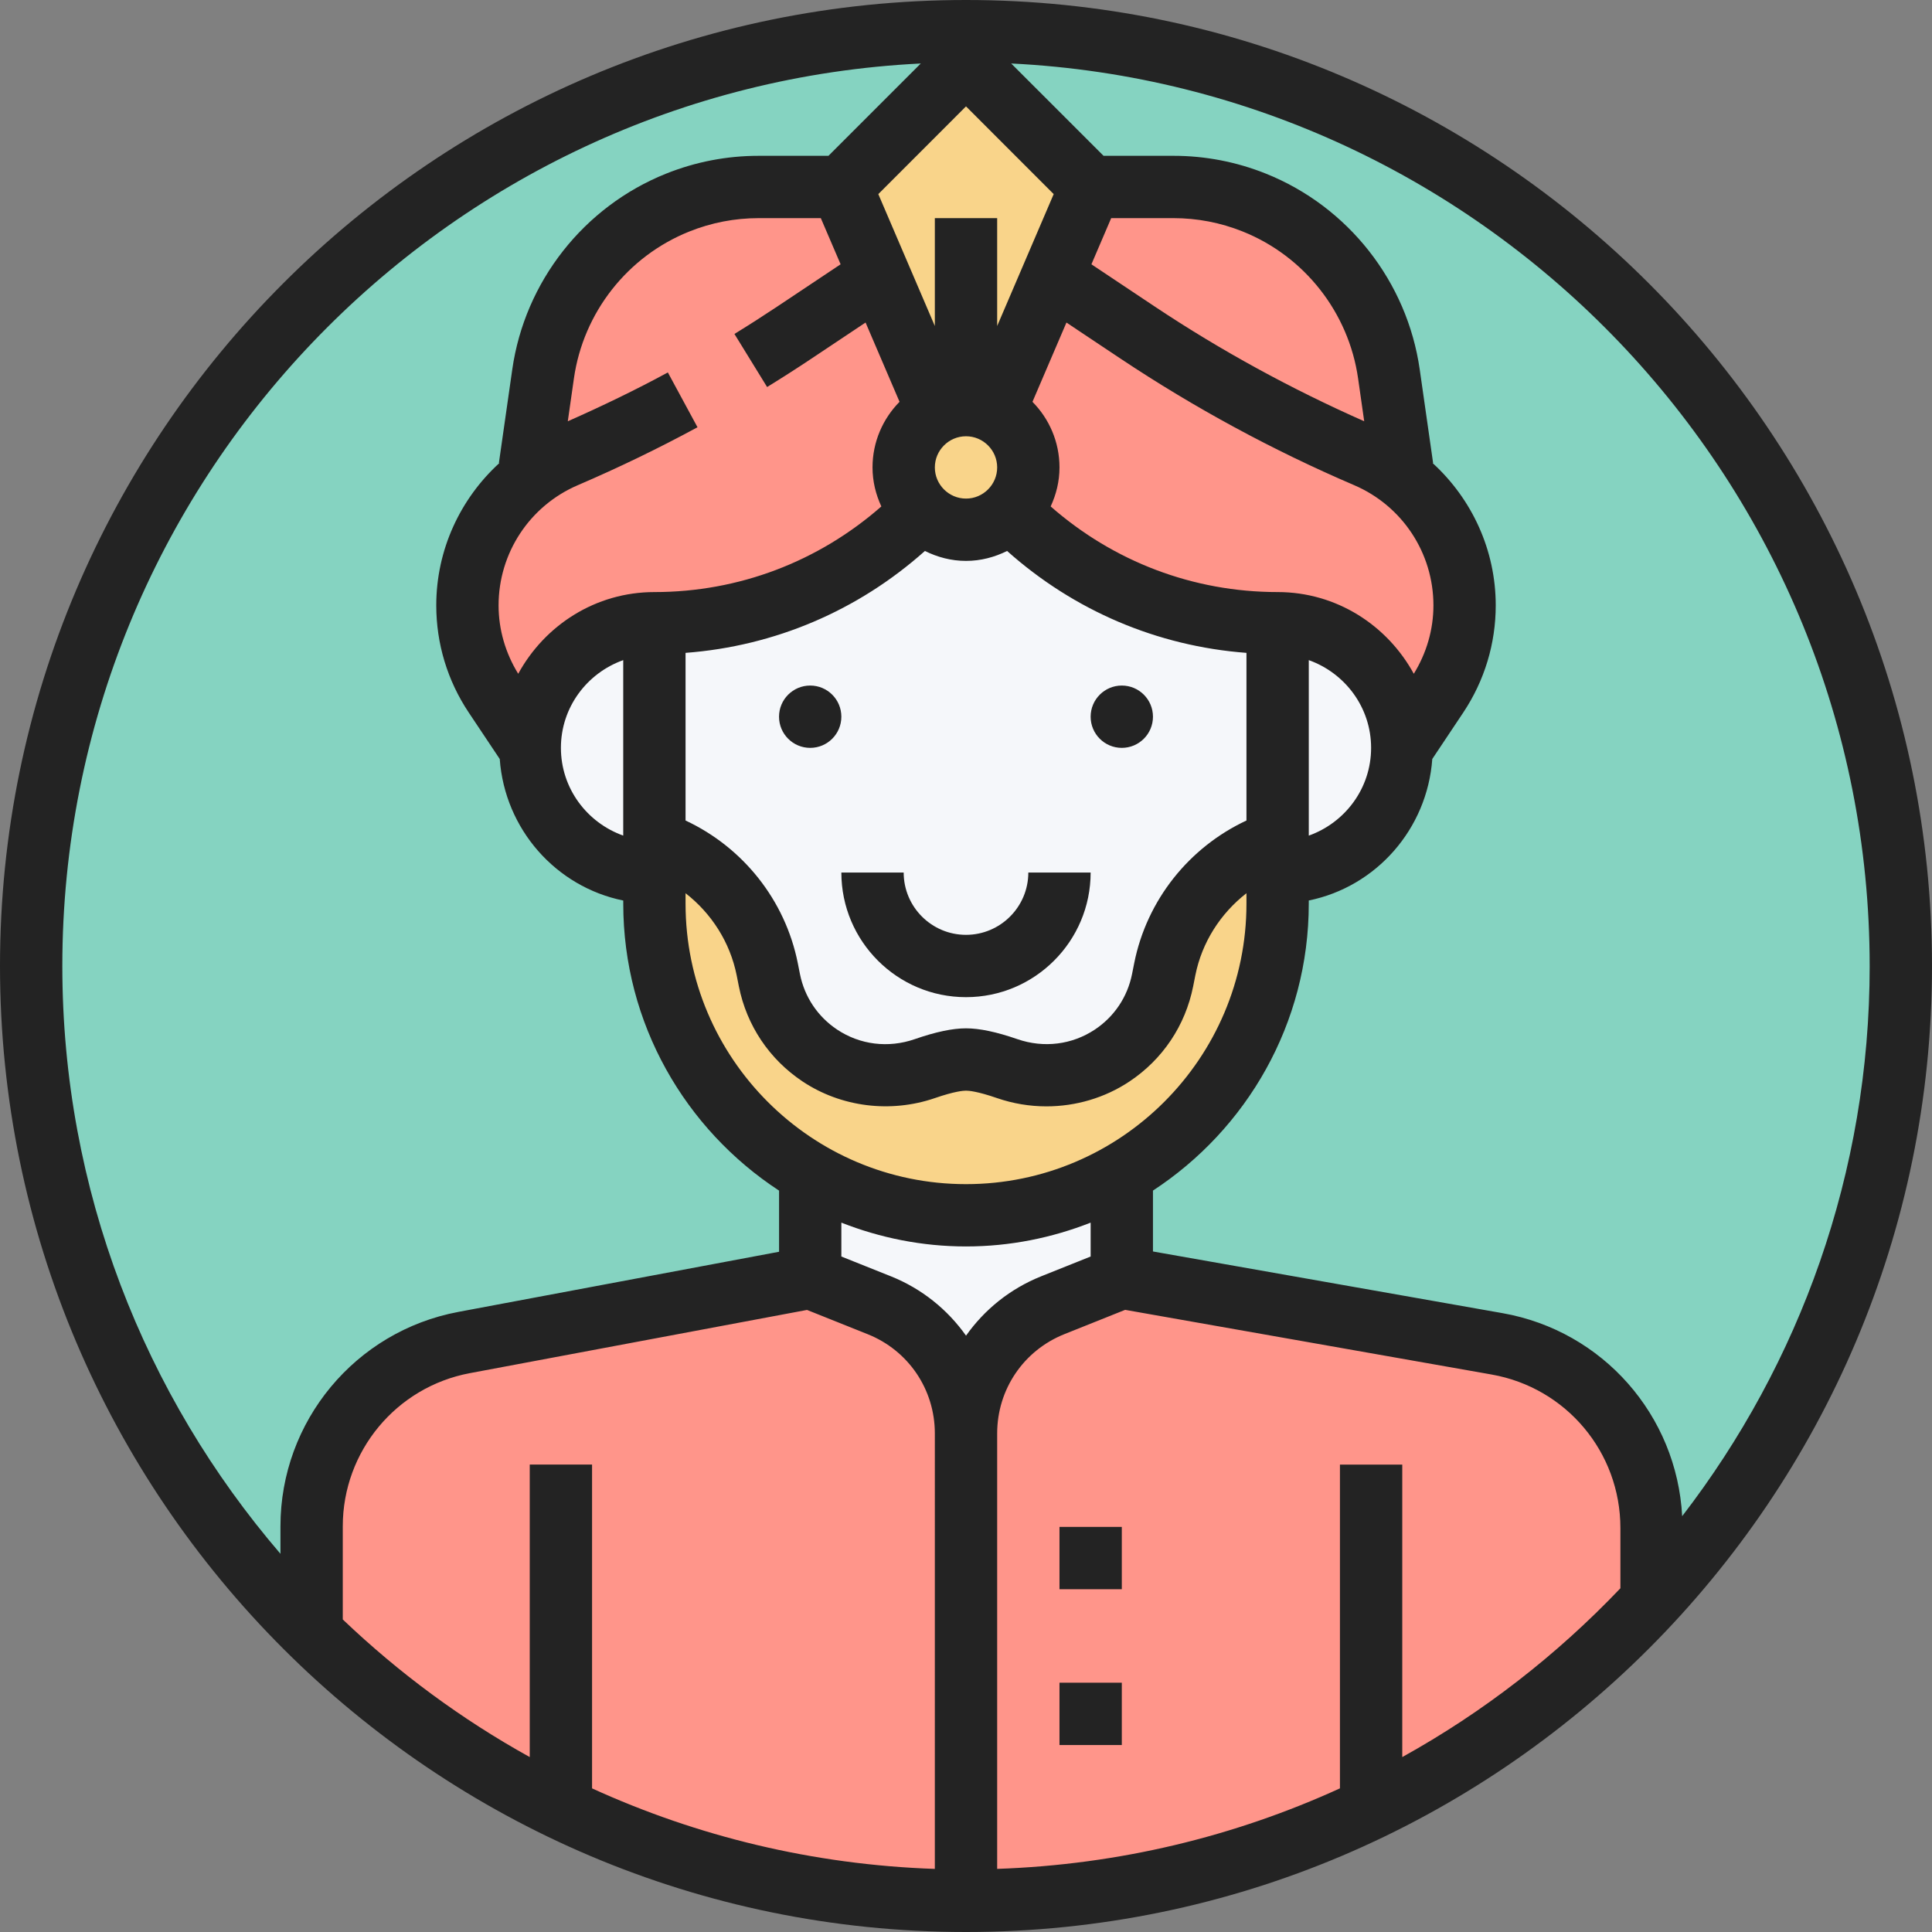
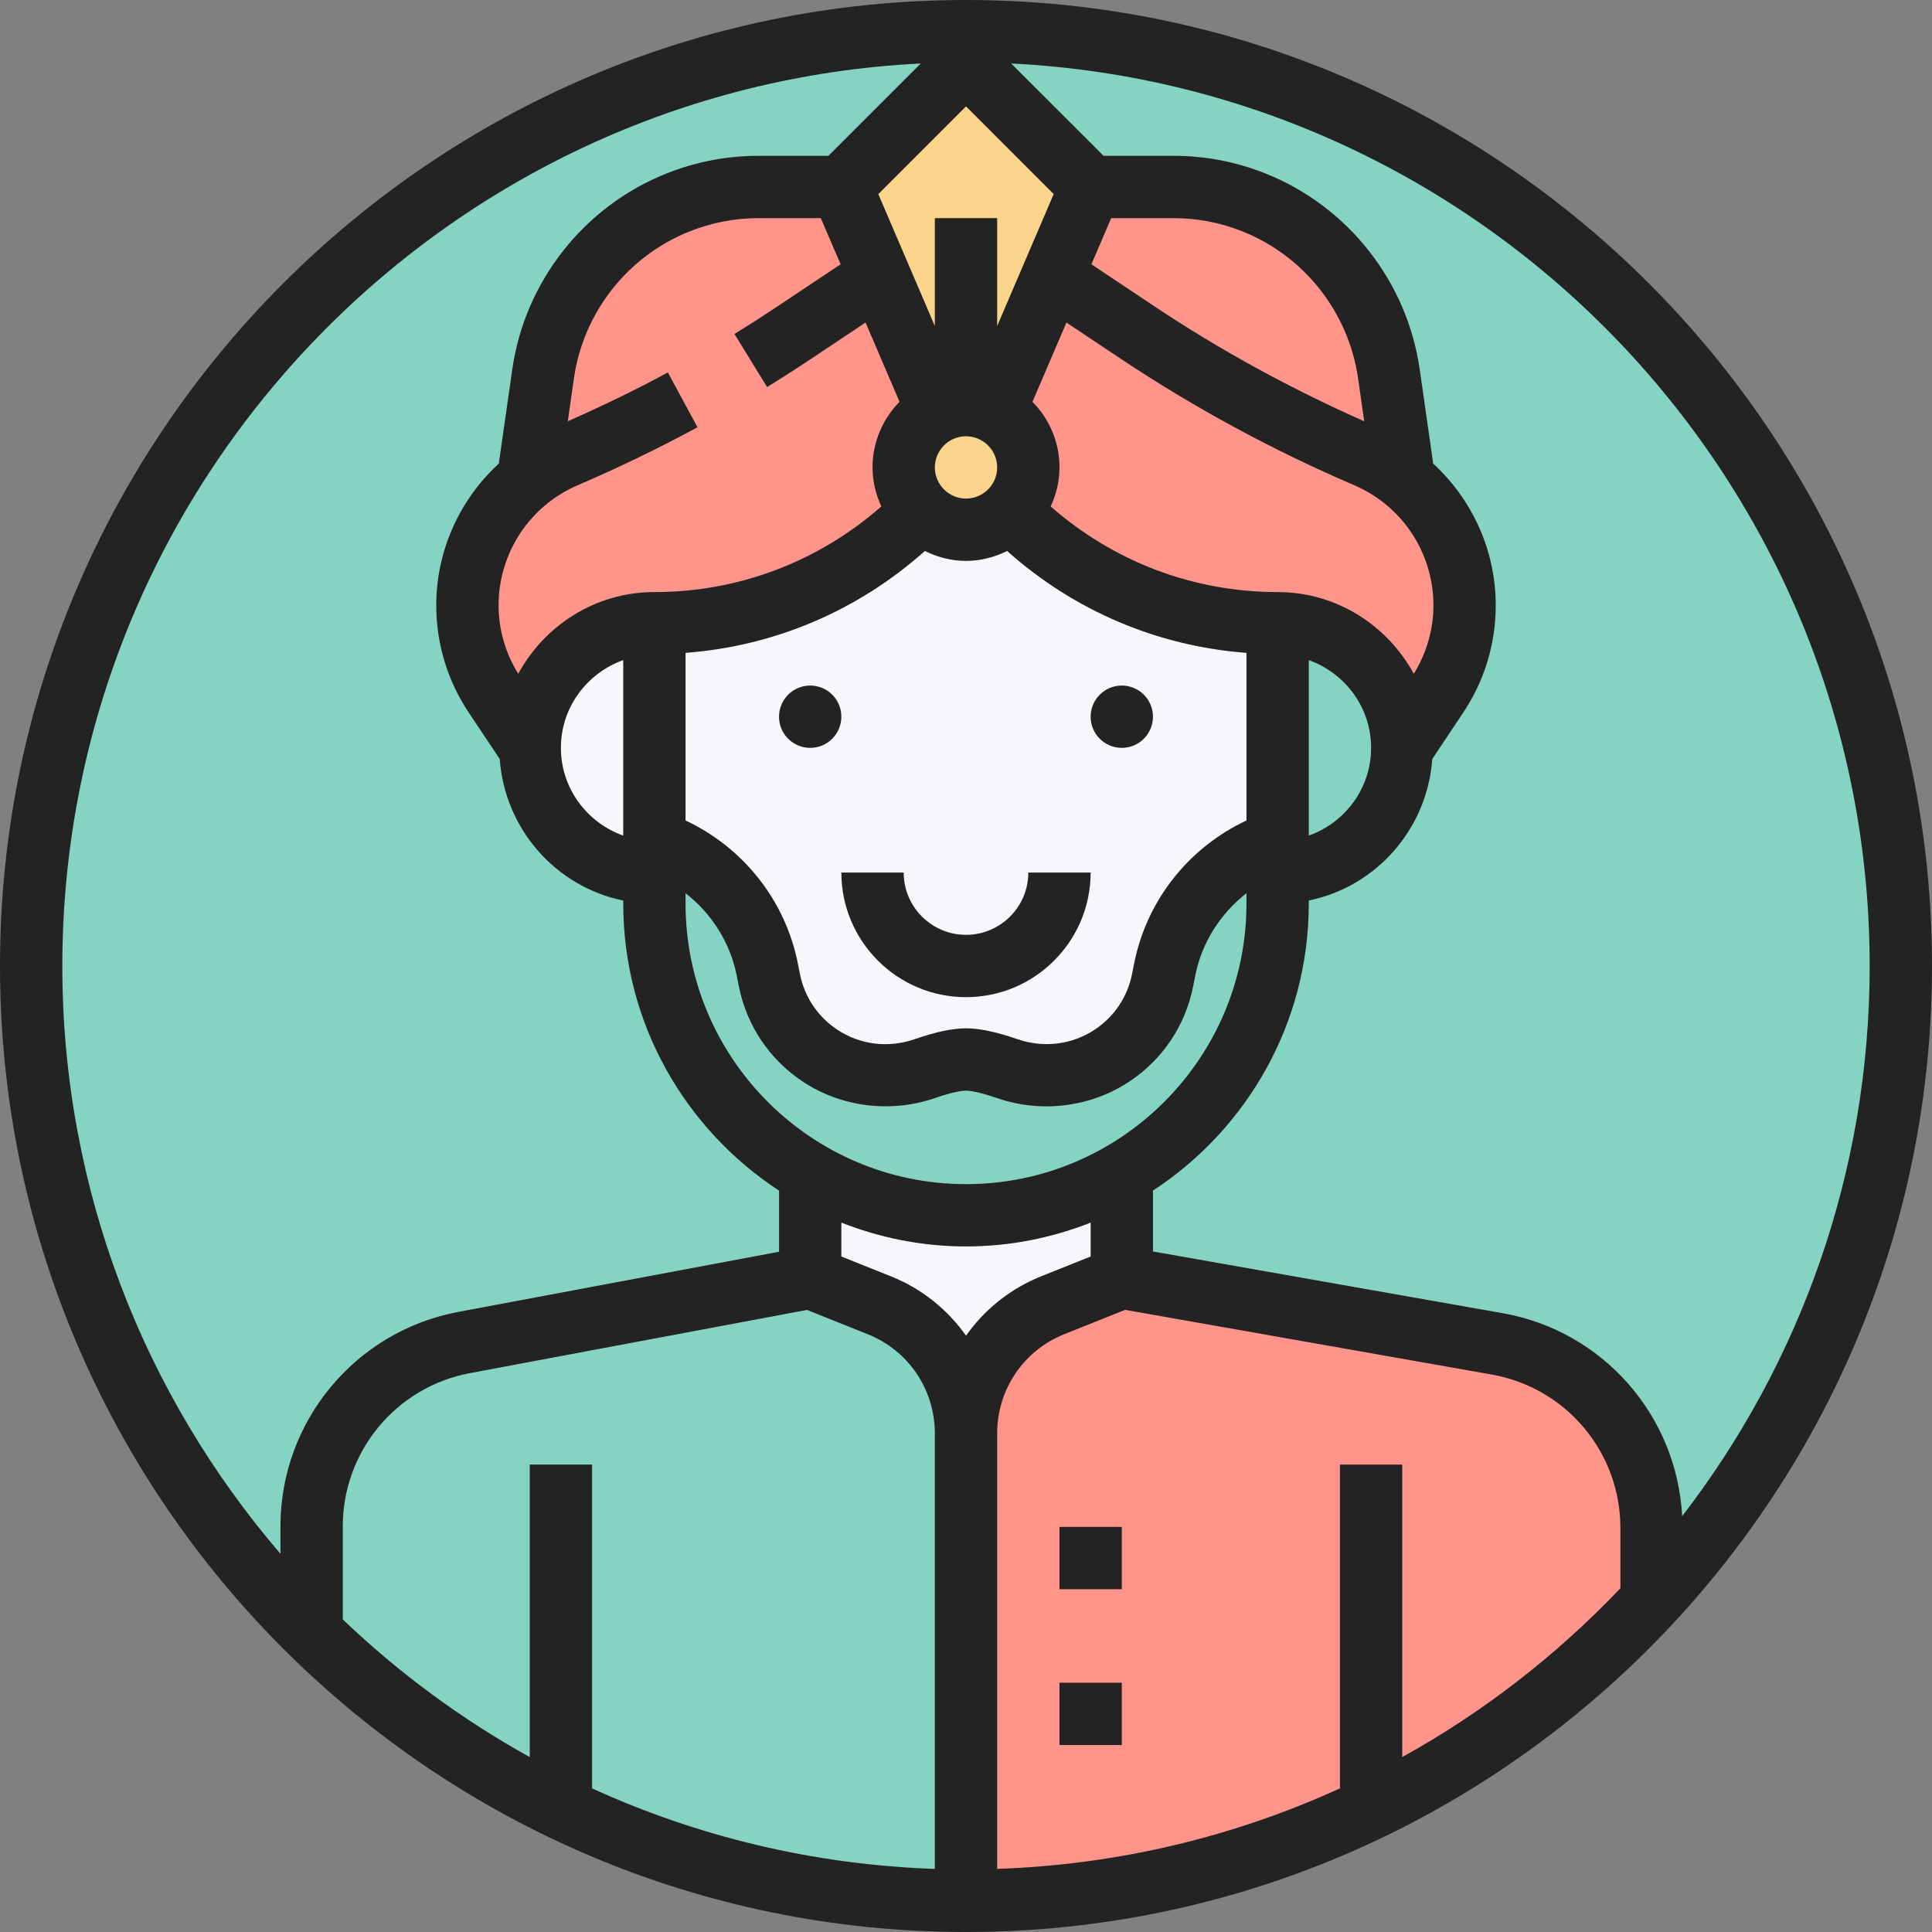
<svg xmlns="http://www.w3.org/2000/svg" height="496pt" viewBox="0 0 496 496" width="496pt">
  <rect x="0" y="0" width="496" height="496" fill="#808080" stroke="none" />
  <path d="m488 248c0 132.547-107.453 240-240 240s-240-107.453-240-240 107.453-240 240-240 240 107.453 240 240zm0 0" fill="#85d3c1" />
  <path d="m356.559 96 3.441 24-3.762.078c-1.68-1.117-3.52-2.078-5.438-2.879-20.48-8.801-40.16-19.438-58.723-31.758l-20.078-13.441-1.922-.801 9.922-23.199h21.199c7.121 0 14.16 1.359 20.801 4 9.281 3.68 17.199 9.762 23.199 17.359 6 7.602 10 16.719 11.359 26.641zm0 0" fill="#ff958a" />
  <path d="m424 411.121c-43.84 47.277-106.48 76.879-176 76.879v-120c0-7.199 2.238-14.078 6.078-19.84 3.922-5.762 9.441-10.398 16.242-13.039l17.68-7.121 96.32 17.039c22.961 4 39.68 23.922 39.68 47.199v18.801zm0 0" fill="#ff958a" />
-   <path d="m248 488c-66.238 0-126.238-26.879-169.68-70.32l1.68-1.68v-24.16c0-23.121 16.48-42.961 39.121-47.199l88.879-16.641 17.68 7.121c13.52 5.359 22.32 18.398 22.32 32.879zm0 0" fill="#ff958a" />
  <path d="m256 104 14.078-32.801 1.922.801 20.078 13.441c18.562 12.32 38.242 22.957 58.723 31.758 1.918.801 3.758 1.762 5.438 2.879 5.203 3.203 9.602 7.523 12.883 12.48 4.398 6.641 6.879 14.562 6.879 22.883 0 8.16-2.398 16.238-6.961 23.039l-9.039 13.52c0-17.68-14.32-32-32-32-12.801 0-25.359-2.559-36.961-7.359-11.598-4.801-22.238-11.84-31.359-20.961l-.398-.398c2.957-2.883 4.719-6.883 4.719-11.281 0-8.801-7.199-16-16-16zm0 0" fill="#ff958a" />
  <path d="m216 48 24 56 .398 1.922c-4.957 2.719-8.398 8-8.398 14.078 0 4.398 1.762 8.398 4.719 11.281l-.398.398c-18.16 18.16-42.719 28.32-68.32 28.32-8.801 0-16.801 3.602-22.641 9.359-5.758 5.84-9.359 13.84-9.359 22.641l-9.039-13.52c-4.562-6.801-6.961-14.879-6.961-23.039 0-8.32 2.48-16.242 6.879-22.883 2.723-4.16 6.242-7.84 10.32-10.797l-1.199-1.762 3.441-24c1.359-9.922 5.359-19.039 11.359-26.641 6-7.598 13.918-13.68 23.199-17.359 6.641-2.641 13.68-4 20.801-4zm0 0" fill="#ff958a" />
  <path d="m270.078 71.199 9.922-23.199-32-32-32 32 24 56 .398 1.922c-4.957 2.719-8.398 8-8.398 14.078 0 4.398 1.762 8.398 4.719 11.281 2.883 2.957 6.883 4.719 11.281 4.719s8.398-1.762 11.281-4.719c2.957-2.883 4.719-6.883 4.719-11.281 0-6.23-3.648-11.609-8.879-14.238l.879-1.762zm0 0" fill="#f9d48a" />
-   <path d="m168 216c14.879 4.961 25.922 17.441 28.961 32.801l.559 2.879c1.602 7.922 6.242 14.801 12.961 19.281 5.039 3.359 10.879 5.117 16.719 5.117 3.441 0 6.879-.637 10.242-1.758 3.758-1.281 7.68-2.32 10.559-2.32s6.801 1.039 10.559 2.32c9.043 3.121 19.043 2 26.961-3.359 6.719-4.48 11.359-11.359 12.961-19.281l.559-2.879c3.039-15.359 14.082-27.84 28.961-32.801v16c0 30.078-16.641 56.32-41.199 69.922-11.52 6.477-24.723 10.078-38.801 10.078s-27.281-3.602-38.801-10.078c-6.559-3.602-12.48-8.082-17.758-13.363-14.48-14.48-23.441-34.48-23.441-56.559zm0 0" fill="#f9d48a" />
  <path d="m288 304v24l-17.68 7.121c-6.801 2.641-12.32 7.277-16.242 13.039-3.84 5.762-6.078 12.641-6.078 19.84 0-14.48-8.801-27.52-22.32-32.879l-17.68-7.121v-24l1.199-2.078c11.52 6.477 24.723 10.078 38.801 10.078s27.281-3.602 38.801-10.078zm0 0" fill="#f5f7fa" />
-   <path d="m328 160c17.68 0 32 14.32 32 32s-14.32 32-32 32zm0 0" fill="#f5f7fa" />
  <path d="m168 224c-17.68 0-32-14.32-32-32 0-8.801 3.602-16.801 9.359-22.641 5.84-5.758 13.84-9.359 22.641-9.359zm0 0" fill="#f5f7fa" />
  <path d="m236.719 131.281c2.883 2.957 6.883 4.719 11.281 4.719s8.398-1.762 11.281-4.719l.398.398c9.121 9.121 19.762 16.16 31.359 20.961 11.602 4.801 24.16 7.359 36.961 7.359v56c-14.879 4.961-25.922 17.441-28.961 32.801l-.559 2.879c-1.602 7.922-6.242 14.801-12.961 19.281-7.918 5.359-17.918 6.48-26.961 3.359-3.758-1.281-7.68-2.32-10.559-2.32s-6.801 1.039-10.559 2.32c-3.363 1.121-6.801 1.758-10.242 1.758-5.84 0-11.68-1.758-16.719-5.117-6.719-4.48-11.359-11.359-12.961-19.281l-.559-2.879c-3.039-15.359-14.082-27.84-28.961-32.801v-56c25.602 0 50.16-10.16 68.32-28.32zm0 0" fill="#f5f7fa" />
  <g fill="#232323">
    <path d="m216 184c0 4.418-3.582 8-8 8s-8-3.582-8-8 3.582-8 8-8 8 3.582 8 8zm0 0" />
    <path d="m296 184c0 4.418-3.582 8-8 8s-8-3.582-8-8 3.582-8 8-8 8 3.582 8 8zm0 0" />
    <path d="m272 392h16v16h-16zm0 0" />
    <path d="m272 432h16v16h-16zm0 0" />
    <path d="m248 256c17.648 0 32-14.352 32-32h-16c0 8.824-7.176 16-16 16s-16-7.176-16-16h-16c0 17.648 14.352 32 32 32zm0 0" />
    <path d="m248 0c-136.742 0-248 111.258-248 248s111.258 248 248 248 248-111.258 248-248-111.258-248-248-248zm232 248c0 53.121-17.984 102.098-48.137 141.246-1.383-25.887-20.328-47.566-46.137-52.125l-89.727-15.832v-15.633c24.047-15.727 40-42.848 40-73.664v-.809c17.312-3.527 30.406-18.328 31.711-36.336l7.969-11.945c5.441-8.168 8.32-17.672 8.32-27.488 0-14.191-6.105-27.301-16.199-36.527l.121-.016-3.434-24.008c-3.223-22.559-18.367-41.832-39.52-50.297-7.586-3.031-15.57-4.566-23.738-4.566h-17.918l-23.711-23.703c122.559 6.062 220.398 107.672 220.398 231.703zm-200 74.586-12.68 5.07c-8 3.199-14.594 8.566-19.312 15.246-4.727-6.672-11.312-12.047-19.312-15.246l-12.695-5.07v-8.699c9.938 3.898 20.703 6.113 32 6.113s22.062-2.215 32-6.113zm-40 157.215c-31.297-1.066-61.016-8.359-88-20.672v-83.129h-16v75.09c-17.512-9.699-33.625-21.609-48-35.328v-23.922c0-19.238 13.719-35.77 32.625-39.312l86.559-16.23 15.559 6.223c10.48 4.184 17.258 14.191 17.258 25.48zm-106.961-306.824c-3.262-5.297-5.039-11.32-5.039-17.562 0-13.445 7.992-25.559 20.344-30.855 10.441-4.48 20.777-9.48 30.727-14.871l-7.613-14.07c-8.336 4.52-16.977 8.68-25.688 12.535l1.574-11.023c2.418-16.914 13.77-31.352 29.625-37.695 5.688-2.281 11.68-3.434 17.801-3.434h15.957l5.082 11.848-16.352 10.906c-3.594 2.391-7.227 4.719-10.906 6.98l8.387 13.625c3.84-2.359 7.637-4.793 11.391-7.297l13.887-9.262 8.723 20.352c-4.281 4.344-6.938 10.289-6.938 16.848 0 3.586.848 6.961 2.266 10.016-16.152 14.168-36.586 21.984-58.266 21.984-15.129 0-28.168 8.543-34.961 20.977zm137.473-123.145-14.512 33.863v-27.695h-16v27.695l-14.512-33.863 22.512-22.52zm14.762 6.168h15.957c6.121 0 12.113 1.152 17.793 3.426 15.855 6.344 27.207 20.789 29.633 37.703l1.574 11.023c-18.656-8.258-36.711-18.09-53.68-29.391l-16.352-10.906zm77.688 116.977c-6.793-12.434-19.832-20.977-34.961-20.977-21.68 0-42.113-7.816-58.266-21.984 1.418-3.055 2.266-6.43 2.266-10.016 0-6.559-2.656-12.504-6.938-16.84l8.723-20.352 13.887 9.262c18.914 12.602 39.09 23.539 59.977 32.488 12.359 5.297 20.352 17.41 20.352 30.855 0 6.242-1.777 12.266-5.039 17.562zm-186.961-5.367c22.895-1.73 44.273-10.84 61.449-26.16 3.199 1.582 6.75 2.551 10.551 2.551s7.352-.969 10.551-2.551c17.176 15.32 38.547 24.438 61.449 26.16v43.039c-14.742 6.887-25.574 20.422-28.809 36.582l-.566 2.848c-1.176 5.867-4.562 10.922-9.535 14.234-5.867 3.902-13.121 4.809-19.898 2.465-5.414-1.867-9.734-2.777-13.191-2.777s-7.777.91-13.184 2.785c-6.777 2.344-14.031 1.445-19.906-2.465-4.973-3.32-8.359-8.367-9.535-14.23l-.566-2.852c-3.234-16.16-14.066-29.703-28.809-36.59zm64-47.609c0-4.406 3.594-8 8-8s8 3.594 8 8-3.594 8-8 8-8-3.594-8-8zm96 49.473c9.289 3.312 16 12.113 16 22.527s-6.711 19.215-16 22.527zm-176 0v45.047c-9.289-3.312-16-12.113-16-22.527 0-10.418 6.711-19.207 16-22.52zm16 59.84c6.648 5.176 11.414 12.574 13.121 21.062l.566 2.848c2.008 10.059 7.824 18.723 16.344 24.41 9.906 6.598 22.609 8.191 34 4.27 4.984-1.719 7.234-1.902 7.969-1.902s2.984.184 7.969 1.91c4.121 1.418 8.398 2.121 12.672 2.121 7.527 0 15-2.176 21.328-6.391 8.527-5.68 14.336-14.352 16.344-24.41l.566-2.855c1.695-8.488 6.473-15.887 13.121-21.062v2.688c0 39.695-32.305 72-72 72s-72-32.305-72-72zm60.391-213.016-23.703 23.703h-17.918c-8.168 0-16.152 1.535-23.738 4.566-21.152 8.465-36.297 27.73-39.52 50.289l-3.434 24.008.121.016c-10.094 9.227-16.199 22.344-16.199 36.535 0 9.816 2.879 19.328 8.328 27.496l7.969 11.945c1.305 18.008 14.398 32.809 31.711 36.336v.809c0 30.816 15.953 57.938 40 73.664v15.695l-82.328 15.441c-26.473 4.961-45.68 28.109-45.68 55.039v7.062c-34.863-40.605-56-93.316-56-150.902 0-124.031 97.84-225.641 220.391-231.703zm123.609 434.793v-75.09h-16v83.121c-26.984 12.32-56.703 19.605-88 20.672v-111.793c0-11.289 6.777-21.297 17.258-25.488l15.598-6.238 94.09 16.605c19.16 3.387 33.055 19.953 33.055 39.395v15.48c-16.305 17.125-35.16 31.797-56 43.336zm0 0" />
  </g>
</svg>